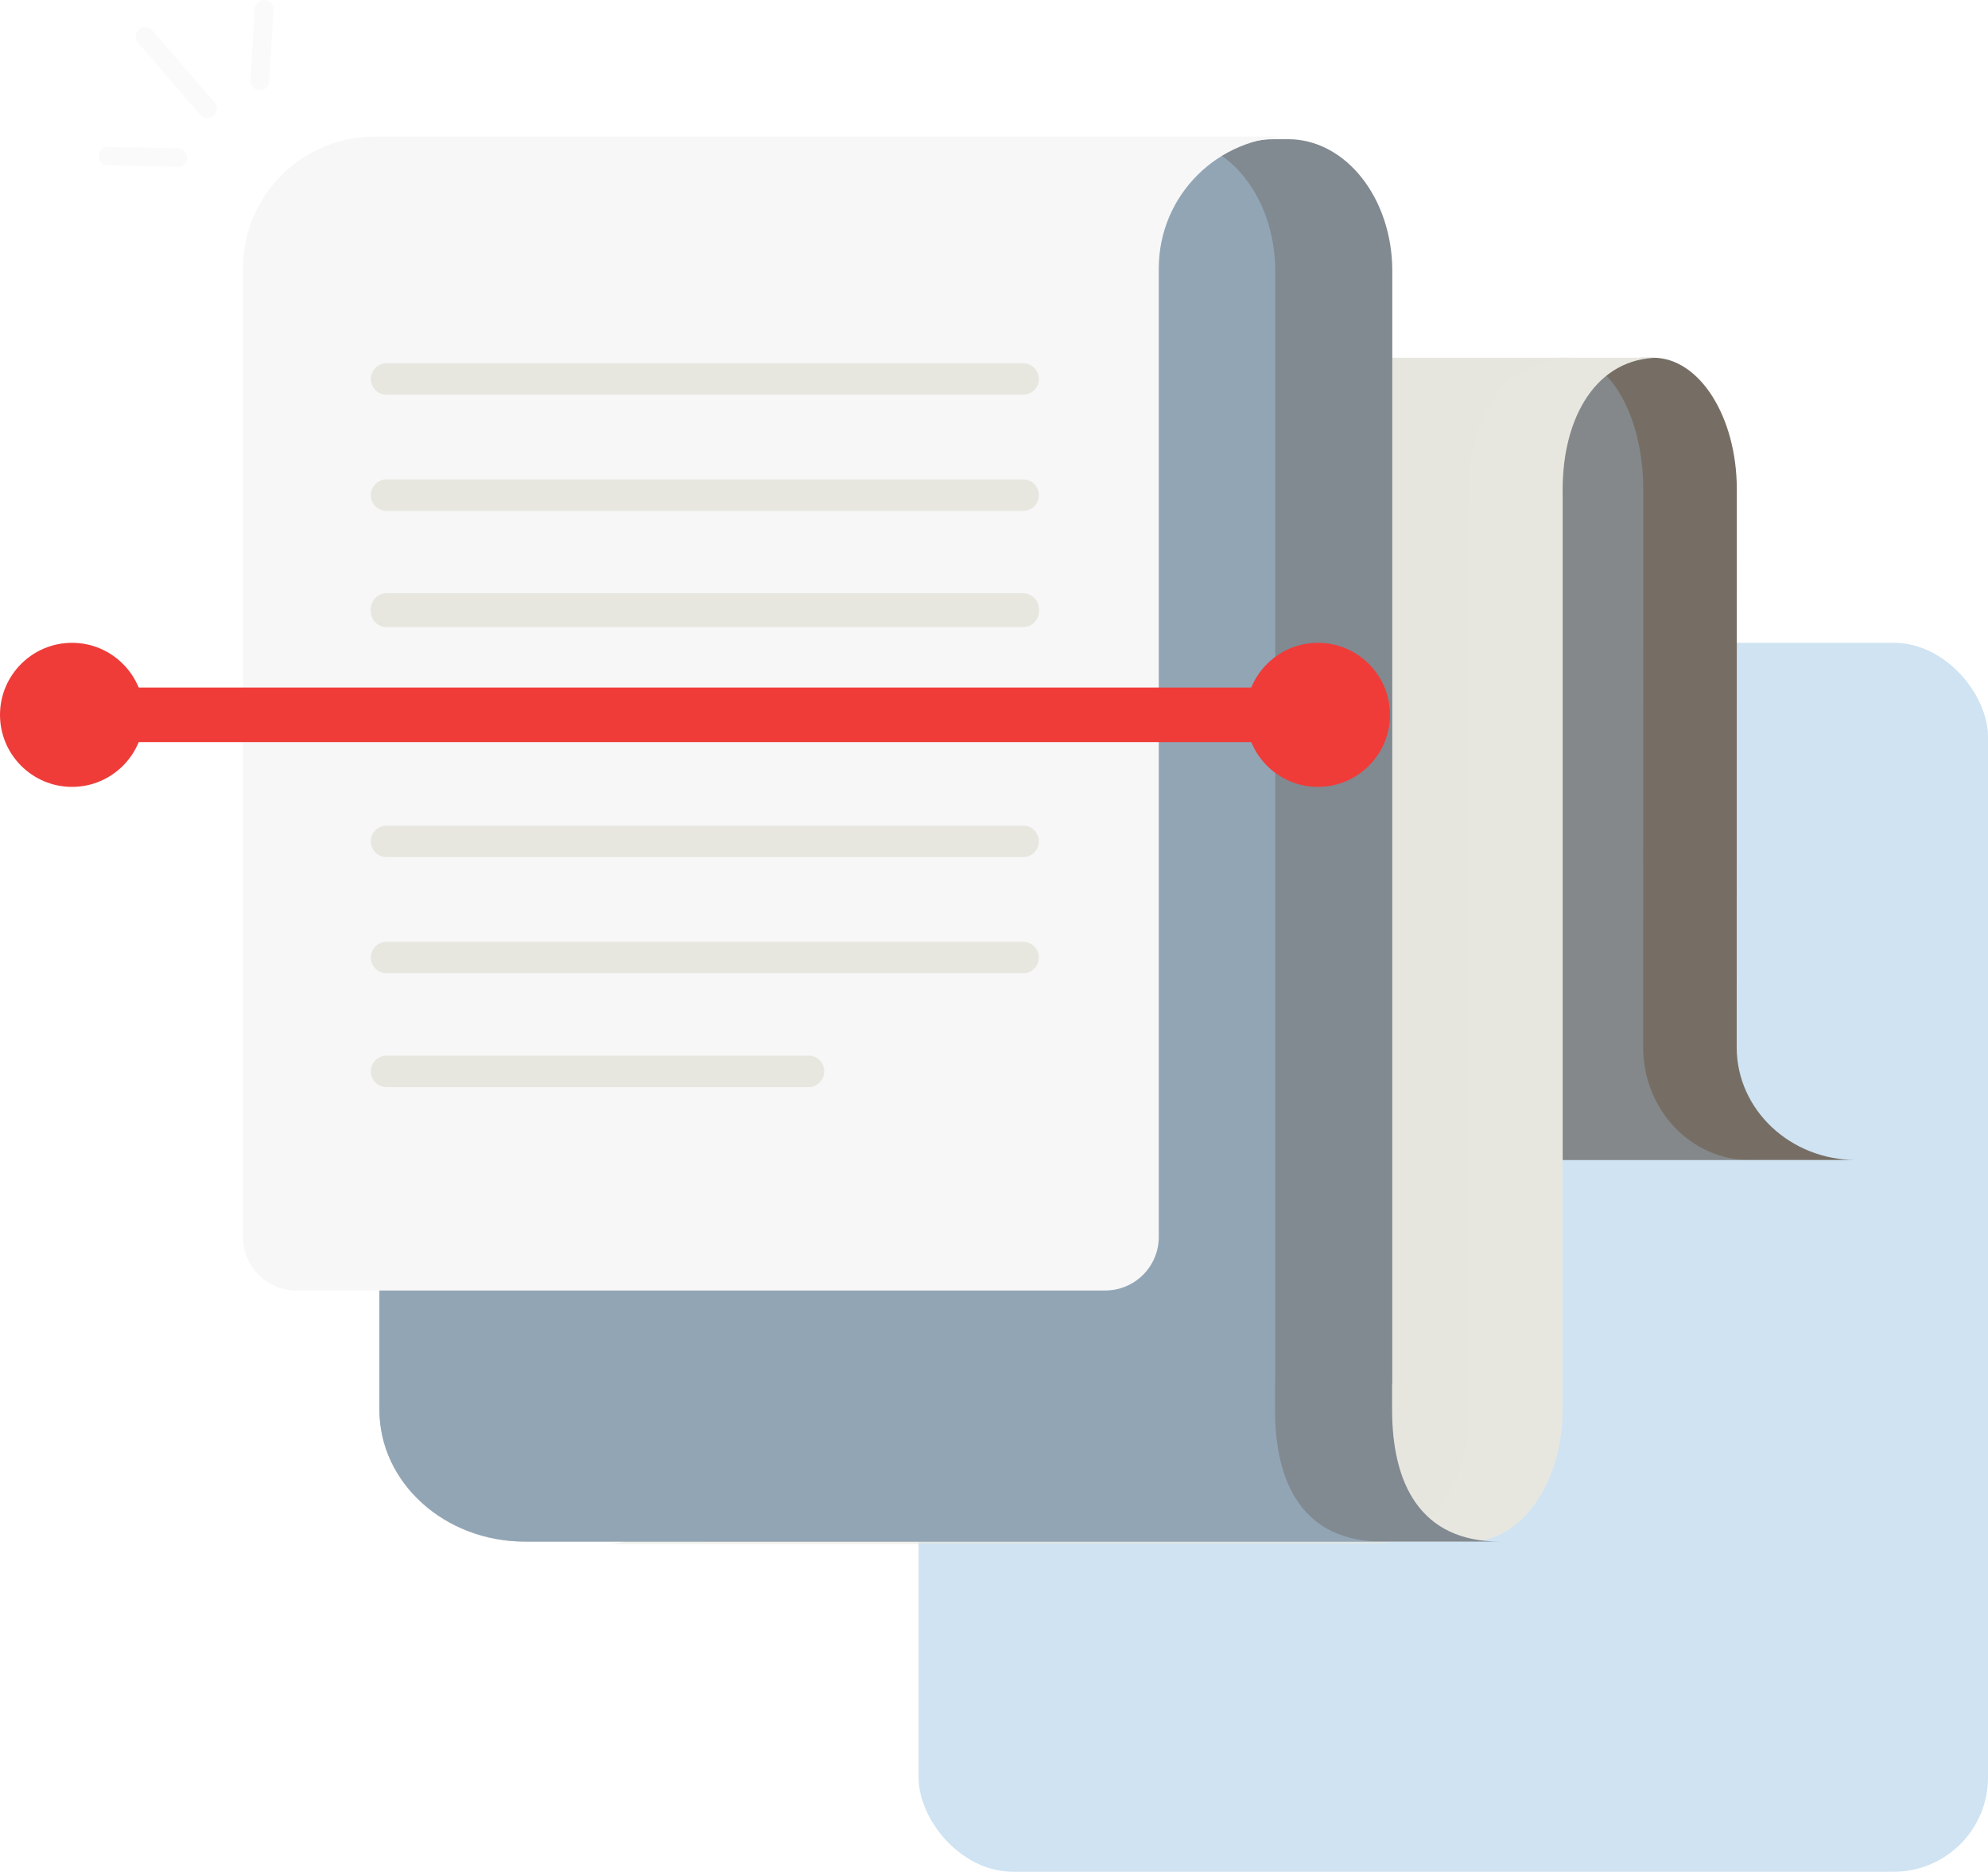
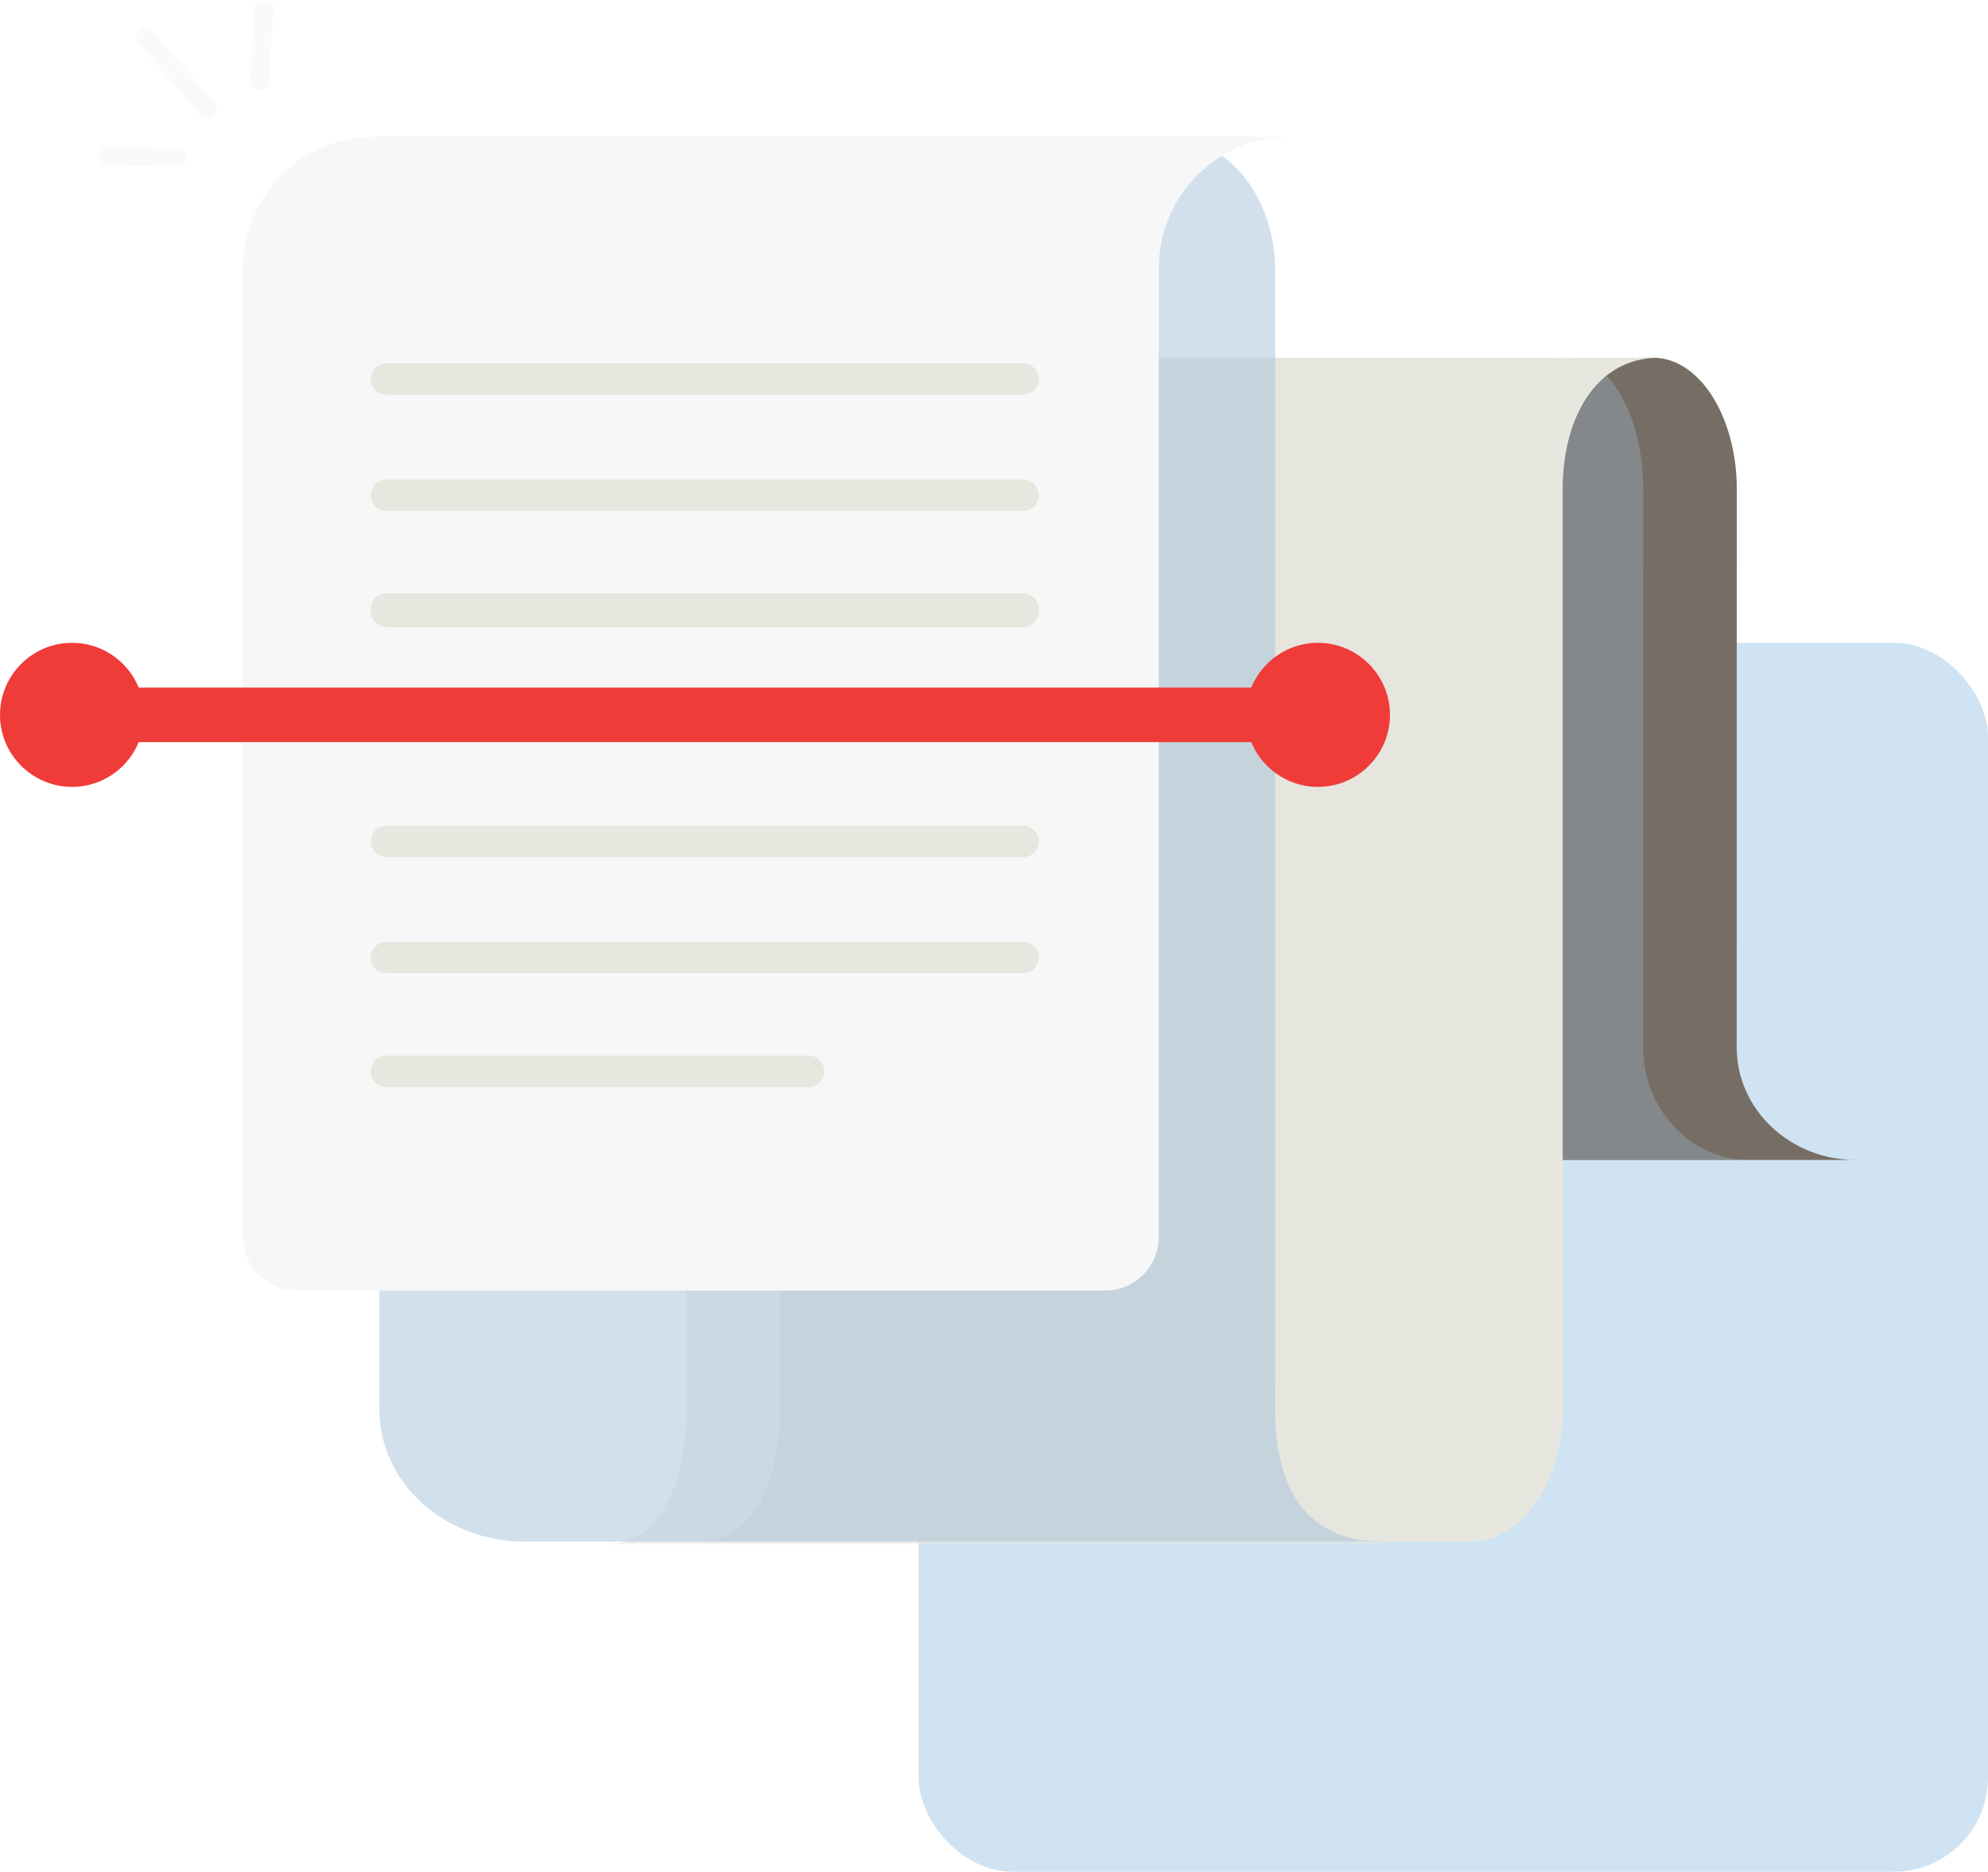
<svg xmlns="http://www.w3.org/2000/svg" xmlns:xlink="http://www.w3.org/1999/xlink" viewBox="0 0 1864.28 1755.15">
  <defs>
    <style>
      .cls-1 {
        fill: url(#linear-gradient-3);
      }

      .cls-1, .cls-2, .cls-3, .cls-4, .cls-5, .cls-6, .cls-7, .cls-8, .cls-9, .cls-10, .cls-11, .cls-12, .cls-13 {
        stroke-width: 0px;
      }

      .cls-1, .cls-2, .cls-4, .cls-5, .cls-6, .cls-7 {
        mix-blend-mode: multiply;
      }

      .cls-14 {
        stroke: #e7e7e0;
        stroke-linecap: round;
        stroke-width: 29.55px;
      }

      .cls-14, .cls-15 {
        stroke-miterlimit: 10;
      }

      .cls-14, .cls-15, .cls-9 {
        fill: #f7f7f8;
      }

      .cls-16 {
        filter: url(#luminosity-noclip-3);
      }

      .cls-17 {
        mask: url(#mask);
      }

      .cls-18 {
        filter: url(#luminosity-noclip);
      }

      .cls-2 {
        fill: url(#linear-gradient);
      }

      .cls-3 {
        fill: url(#linear-gradient-2);
        opacity: .3;
      }

      .cls-15 {
        stroke: #f7f7f8;
        stroke-width: 4.29px;
      }

      .cls-4 {
        opacity: .59;
      }

      .cls-4, .cls-13 {
        fill: #e7e7e0;
      }

      .cls-5 {
        opacity: .31;
      }

      .cls-5, .cls-7 {
        fill: #a4c2db;
      }

      .cls-19 {
        opacity: .64;
      }

      .cls-6 {
        fill: #3989c9;
        opacity: .24;
      }

      .cls-7 {
        opacity: .5;
      }

      .cls-20 {
        isolation: isolate;
      }

      .cls-8 {
        fill: url(#linear-gradient-4);
        opacity: .18;
      }

      .cls-21 {
        mask: url(#mask-3);
      }

      .cls-22 {
        mask: url(#mask-2);
      }

      .cls-23 {
        mask: url(#mask-1);
      }

      .cls-10 {
        fill: #766e65;
      }

      .cls-11 {
        fill: #818991;
      }

      .cls-12 {
        fill: #ef3c39;
      }
    </style>
    <filter id="luminosity-noclip" x="53.63" y="602.78" width="1197.45" height="41.97" color-interpolation-filters="sRGB" filterUnits="userSpaceOnUse">
      <feFlood flood-color="#fff" result="bg" />
      <feBlend in="SourceGraphic" in2="bg" />
    </filter>
    <filter id="luminosity-noclip-2" x="53.63" y="-8077.85" width="1197.45" height="32766" color-interpolation-filters="sRGB" filterUnits="userSpaceOnUse">
      <feFlood flood-color="#fff" result="bg" />
      <feBlend in="SourceGraphic" in2="bg" />
    </filter>
    <mask id="mask-1" x="53.63" y="-8077.85" width="1197.45" height="32766" maskUnits="userSpaceOnUse" />
    <linearGradient id="linear-gradient" x1="-446.26" y1="-2659.04" x2="-404.29" y2="-2659.04" gradientTransform="translate(1077.63 3282.8)" gradientUnits="userSpaceOnUse">
      <stop offset="0" stop-color="#000" />
      <stop offset="1" stop-color="#fff" />
    </linearGradient>
    <mask id="mask" x="53.63" y="602.78" width="1197.45" height="41.97" maskUnits="userSpaceOnUse">
      <g class="cls-18">
        <g class="cls-23">
          <rect class="cls-2" x="631.37" y="25.04" width="41.97" height="1197.45" transform="translate(1276.12 -28.59) rotate(90)" />
        </g>
      </g>
    </mask>
    <linearGradient id="linear-gradient-2" x1="-446.26" y1="-2659.04" x2="-404.29" y2="-2659.04" gradientTransform="translate(1077.63 3282.8)" gradientUnits="userSpaceOnUse">
      <stop offset="0" stop-color="#ed1c24" />
      <stop offset="1" stop-color="#ed1c24" />
    </linearGradient>
    <filter id="luminosity-noclip-3" x="227.87" y="464.34" width="858.79" height="180.41" color-interpolation-filters="sRGB" filterUnits="userSpaceOnUse">
      <feFlood flood-color="#fff" result="bg" />
      <feBlend in="SourceGraphic" in2="bg" />
    </filter>
    <filter id="luminosity-noclip-4" x="227.87" y="-8077.85" width="858.79" height="32766" color-interpolation-filters="sRGB" filterUnits="userSpaceOnUse">
      <feFlood flood-color="#fff" result="bg" />
      <feBlend in="SourceGraphic" in2="bg" />
    </filter>
    <mask id="mask-3" x="227.87" y="-8077.85" width="858.79" height="32766" maskUnits="userSpaceOnUse" />
    <linearGradient id="linear-gradient-3" x1="-584.7" y1="-2663.95" y2="-2663.95" gradientTransform="translate(1151.76 3218.49)" xlink:href="#linear-gradient" />
    <mask id="mask-2" x="227.87" y="464.34" width="858.79" height="180.41" maskUnits="userSpaceOnUse">
      <g class="cls-16">
        <g class="cls-21">
          <rect class="cls-1" x="567.06" y="125.15" width="180.41" height="858.79" transform="translate(1211.81 -102.73) rotate(90)" />
        </g>
      </g>
    </mask>
    <linearGradient id="linear-gradient-4" x1="-584.7" y1="-2663.95" y2="-2663.95" gradientTransform="translate(1151.76 3218.49)" xlink:href="#linear-gradient-2" />
  </defs>
  <g class="cls-20">
    <g id="Layer_2" data-name="Layer 2">
      <g>
        <rect class="cls-6" x="861.44" y="602.78" width="1002.84" height="1152.37" rx="88.38" ry="88.38" />
        <g>
          <g>
            <g>
              <path class="cls-10" d="m1740.61,1087.76h0c-61.86,0-112-47.32-111.99-105.69l.11-450.71v-72.41c0-68.21-35.09-123.5-78.39-123.5h-10.76c-43.29,0-114.32,55.29-114.32,123.5h-341.53v436.8h-217.4v192.01h874.28Z" />
              <path class="cls-5" d="m1640.72,1087.76h0c-55.14,0-99.83-47.32-99.82-105.69l.1-450.71v-72.41c0-68.21-31.28-123.5-69.87-123.5h-9.59c-38.59,0-101.89,55.29-101.89,123.5h-304.42v436.8h-193.78v192.01h779.28Z" />
              <path class="cls-13" d="m1555.76,335.45h-718.48c-58.28,0-105.52,55.29-105.52,123.5v6.09h-.25v857.04c0,68.21-26.39,123.5-74.35,123.5h721.45c47.96,0,86.83-55.29,86.83-123.5V465.04h-.04v-6.09c0-68.21,32.07-123.5,90.35-123.5Z" />
              <path class="cls-4" d="m1467.84,337.65h-718.48c-58.28,0-105.52,55.29-105.52,123.5v6.09h-.25v857.04c0,68.21-26.39,123.5-74.35,123.5h721.45c47.96,0,86.84-55.29,86.84-123.5V467.24h-.04v-6.09c0-68.21,32.07-123.5,90.35-123.5Z" />
            </g>
            <g>
-               <path class="cls-11" d="m1305.47,1322.08v-24.85h.17V254.03c0-68.21-43.72-123.5-97.66-123.5h-13.41c-53.93,0-142.42,55.29-142.42,123.5h-425.49v436.8h-270.84v631.25c0,68.21,61.15,123.5,136.59,123.5h914.22c-75.44,0-101.16-55.29-101.16-123.5Z" />
              <path class="cls-7" d="m1195.7,1322.08v-24.85h.17V254.03c0-68.21-43.57-123.5-97.32-123.5h-13.36c-53.75,0-141.93,55.29-141.93,123.5h-317.52v436.8h-269.91v631.25c0,68.21,60.94,123.5,136.12,123.5h804.56c-75.18,0-100.81-55.29-100.81-123.5Z" />
            </g>
          </g>
          <g>
            <g>
              <path class="cls-9" d="m1210.18,128.09H351.39c-68.22,0-123.52,55.3-123.52,123.52h0v908.25c0,27.76,22.5,50.26,50.26,50.26h758.28c27.76,0,50.26-22.5,50.26-50.26V251.61h0c0-68.22,55.3-123.52,123.52-123.52Z" />
              <g>
                <g>
                  <line class="cls-14" x1="362.5" y1="571.07" x2="959.44" y2="571.07" />
                  <line class="cls-14" x1="362.5" y1="680.01" x2="959.44" y2="680.01" />
                  <line class="cls-14" x1="362.5" y1="788.95" x2="959.44" y2="788.95" />
                  <line class="cls-14" x1="362.5" y1="897.89" x2="959.44" y2="897.89" />
                </g>
                <line class="cls-14" x1="362.5" y1="1004.62" x2="758.18" y2="1004.62" />
                <g>
                  <line class="cls-14" x1="362.5" y1="355.39" x2="959.44" y2="355.39" />
                  <line class="cls-14" x1="362.5" y1="464.34" x2="959.44" y2="464.34" />
                  <line class="cls-14" x1="362.5" y1="573.28" x2="959.44" y2="573.28" />
                </g>
              </g>
            </g>
            <g class="cls-19">
              <path class="cls-15" d="m201.22,102.03c-.06,1.72-.79,3.42-2.15,4.69-2.73,2.53-7,2.38-9.53-.35l-58.34-67.46c-2.53-2.73-2.38-6.99.35-9.53,2.73-2.54,7-2.38,9.53.35l58.34,67.46c1.27,1.36,1.86,3.11,1.8,4.84Z" />
              <path class="cls-15" d="m254.34,8.25l-3.96,66.87c.35,3.71-2.36,7-6.07,7.35-3.71.35-7-2.37-7.35-6.07l3.96-66.87c-.35-3.71,2.36-7,6.07-7.35,3.71-.35,7,2.37,7.35,6.07Z" />
              <path class="cls-15" d="m173.06,149.64c-1.02,3.58-4.75,5.66-8.33,4.64l-65.01-1.44c-3.58-1.02-5.66-4.75-4.64-8.33,1.02-3.58,4.75-5.66,8.33-4.64l65.01,1.44c3.58,1.02,5.66,4.75,4.64,8.33Z" />
            </g>
          </g>
        </g>
        <g>
          <g class="cls-17">
            <rect class="cls-3" x="631.37" y="25.04" width="41.97" height="1197.45" transform="translate(1276.12 -28.59) rotate(90)" />
          </g>
          <g class="cls-22">
            <rect class="cls-8" x="567.06" y="125.15" width="180.41" height="858.79" transform="translate(1211.81 -102.73) rotate(90)" />
          </g>
          <g>
            <g>
-               <circle class="cls-12" cx="67.55" cy="670.33" r="37.39" transform="translate(-606.01 655.47) rotate(-82.98)" />
-               <path class="cls-12" d="m67.55,737.88c-37.25,0-67.55-30.3-67.55-67.55s30.3-67.55,67.55-67.55,67.55,30.3,67.55,67.55-30.3,67.55-67.55,67.55Zm0-74.77c-3.98,0-7.23,3.24-7.23,7.22s3.24,7.22,7.23,7.22,7.22-3.24,7.22-7.22-3.24-7.22-7.22-7.22Z" />
+               <path class="cls-12" d="m67.55,737.88c-37.25,0-67.55-30.3-67.55-67.55s30.3-67.55,67.55-67.55,67.55,30.3,67.55,67.55-30.3,67.55-67.55,67.55Zm0-74.77c-3.98,0-7.23,3.24-7.23,7.22Z" />
            </g>
            <g>
              <circle class="cls-12" cx="1235.92" cy="670.33" r="37.39" transform="translate(421.7 1816.58) rotate(-83.09)" />
              <path class="cls-12" d="m1235.92,737.88c-37.24,0-67.55-30.3-67.55-67.55s30.3-67.55,67.55-67.55,67.55,30.3,67.55,67.55-30.3,67.55-67.55,67.55Zm0-74.77c-3.98,0-7.22,3.24-7.22,7.22s3.24,7.22,7.22,7.22,7.22-3.24,7.22-7.22-3.24-7.22-7.22-7.22Z" />
            </g>
            <path class="cls-12" d="m1235.92,695.91H67.55c-14.13,0-25.58-11.45-25.58-25.58s11.45-25.58,25.58-25.58h1168.38c14.13,0,25.58,11.45,25.58,25.58s-11.45,25.58-25.58,25.58Z" />
          </g>
        </g>
      </g>
    </g>
  </g>
</svg>